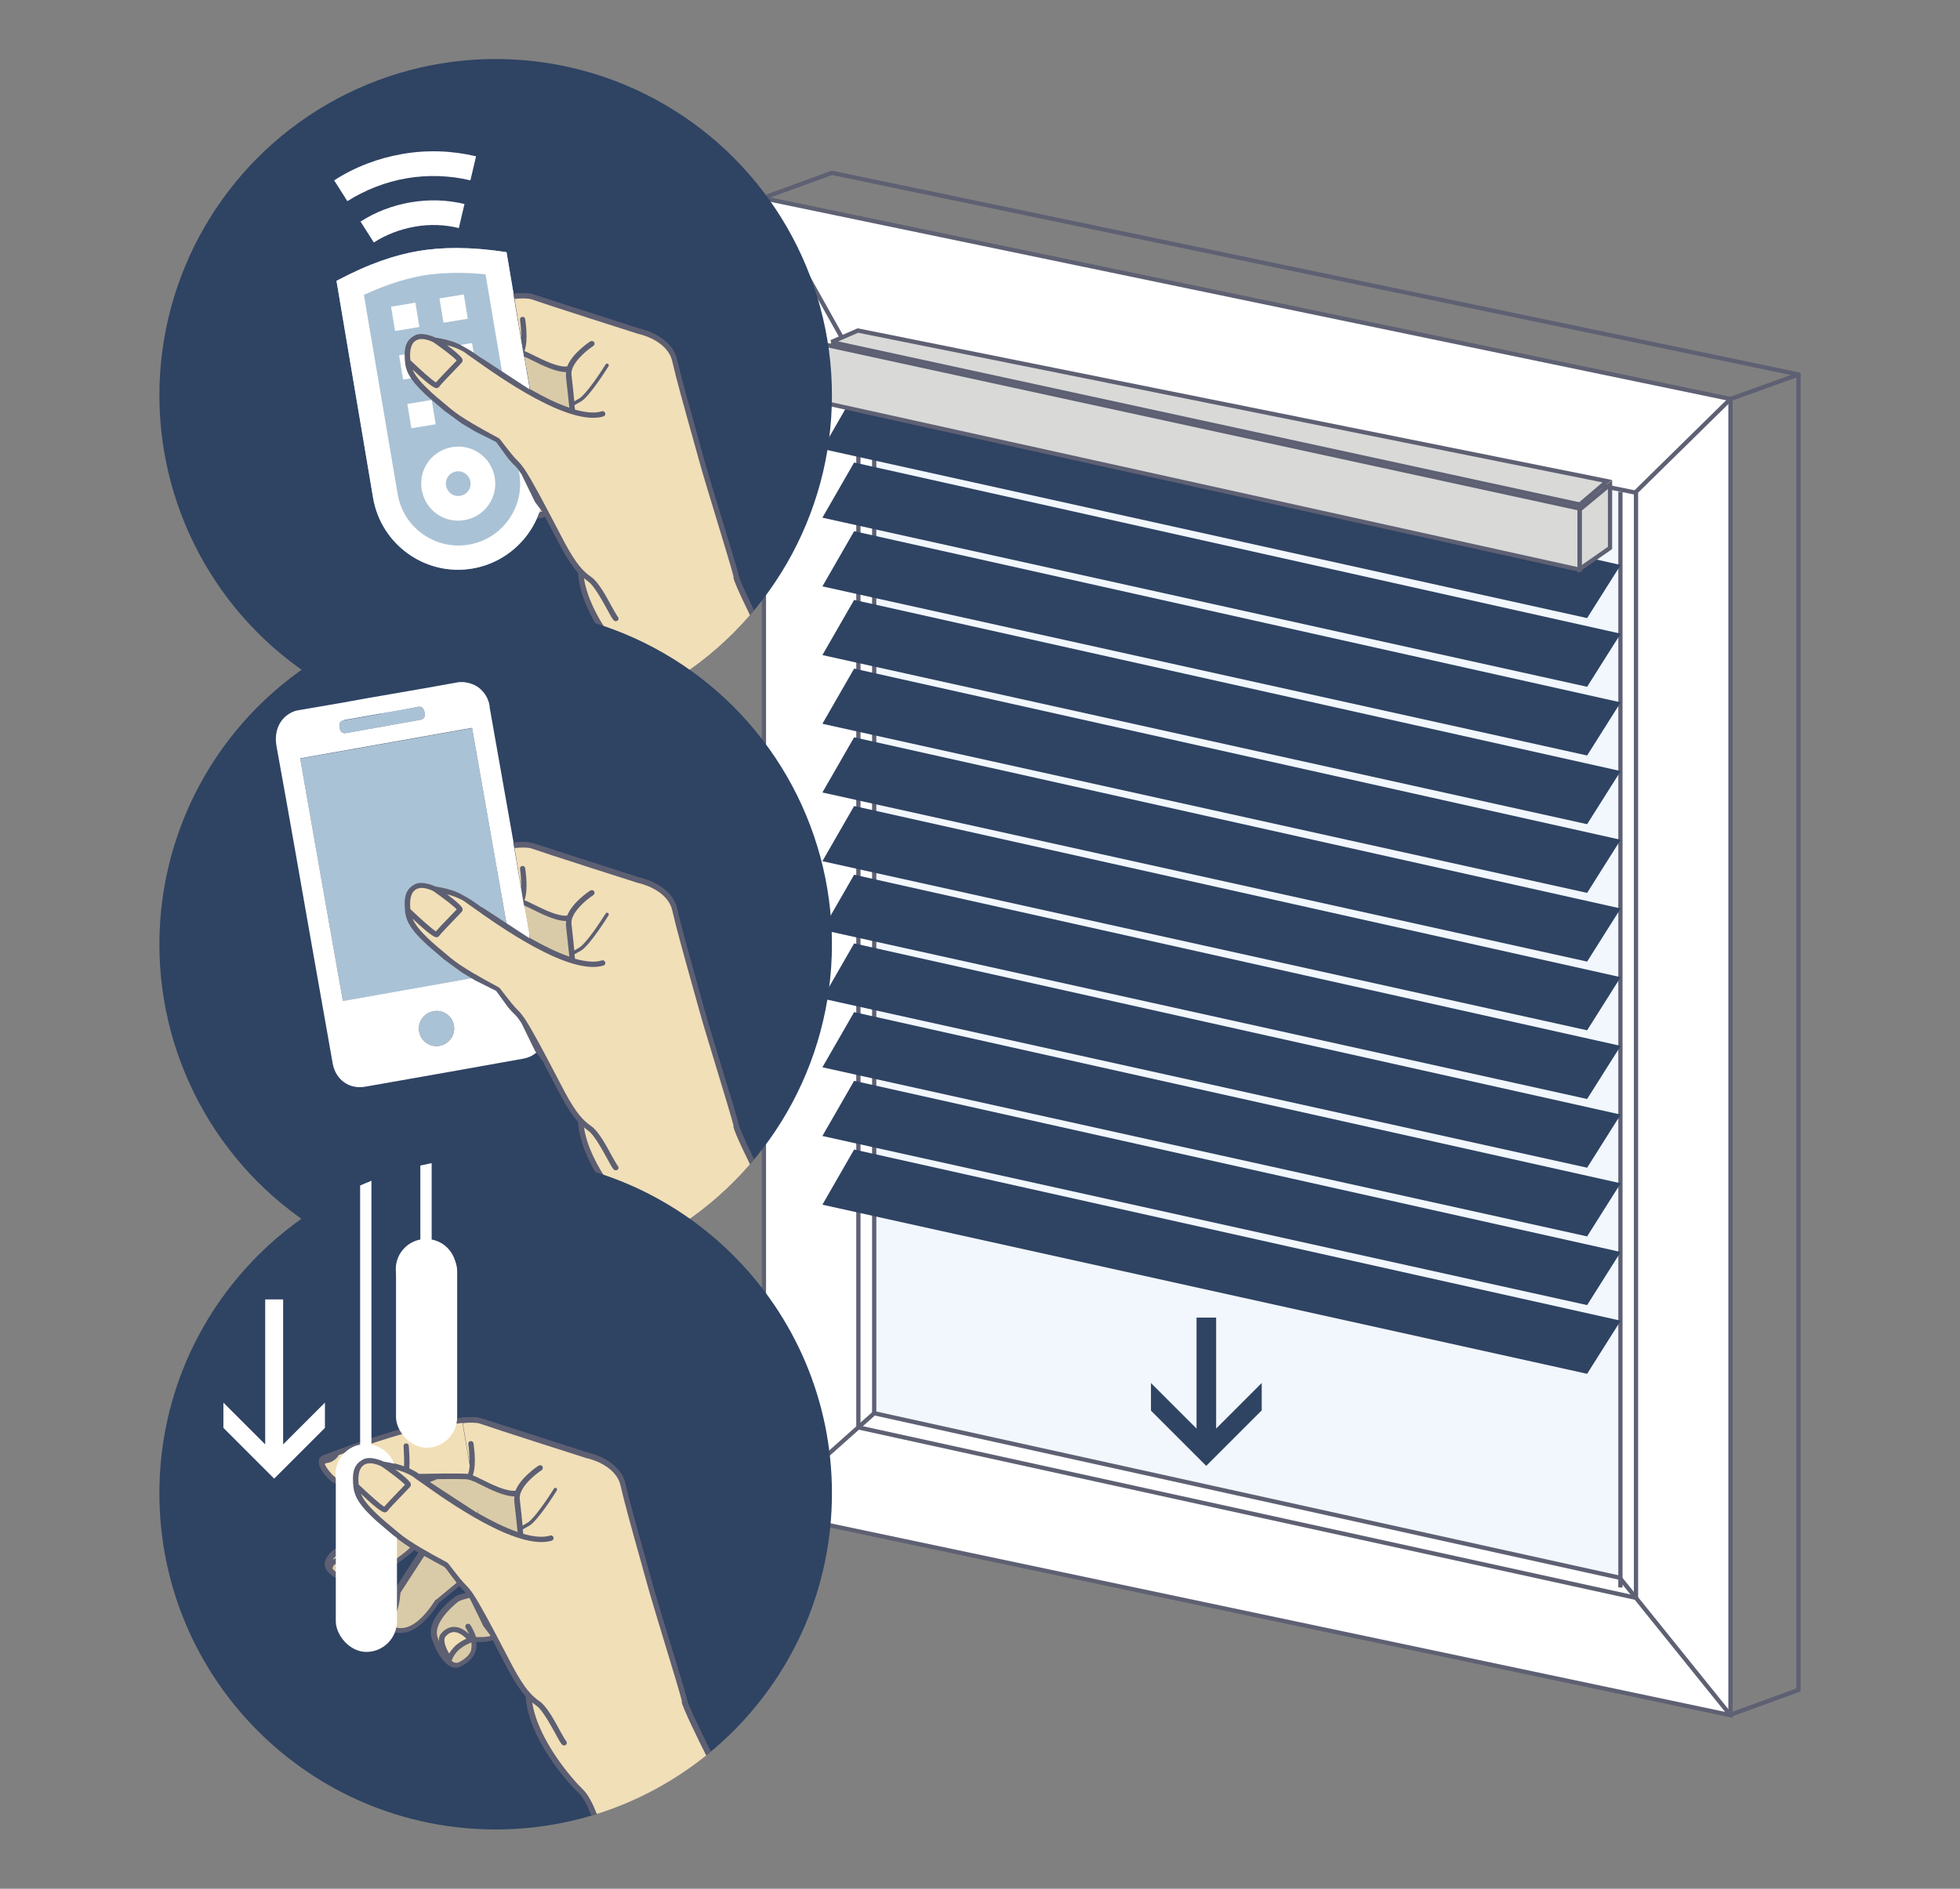
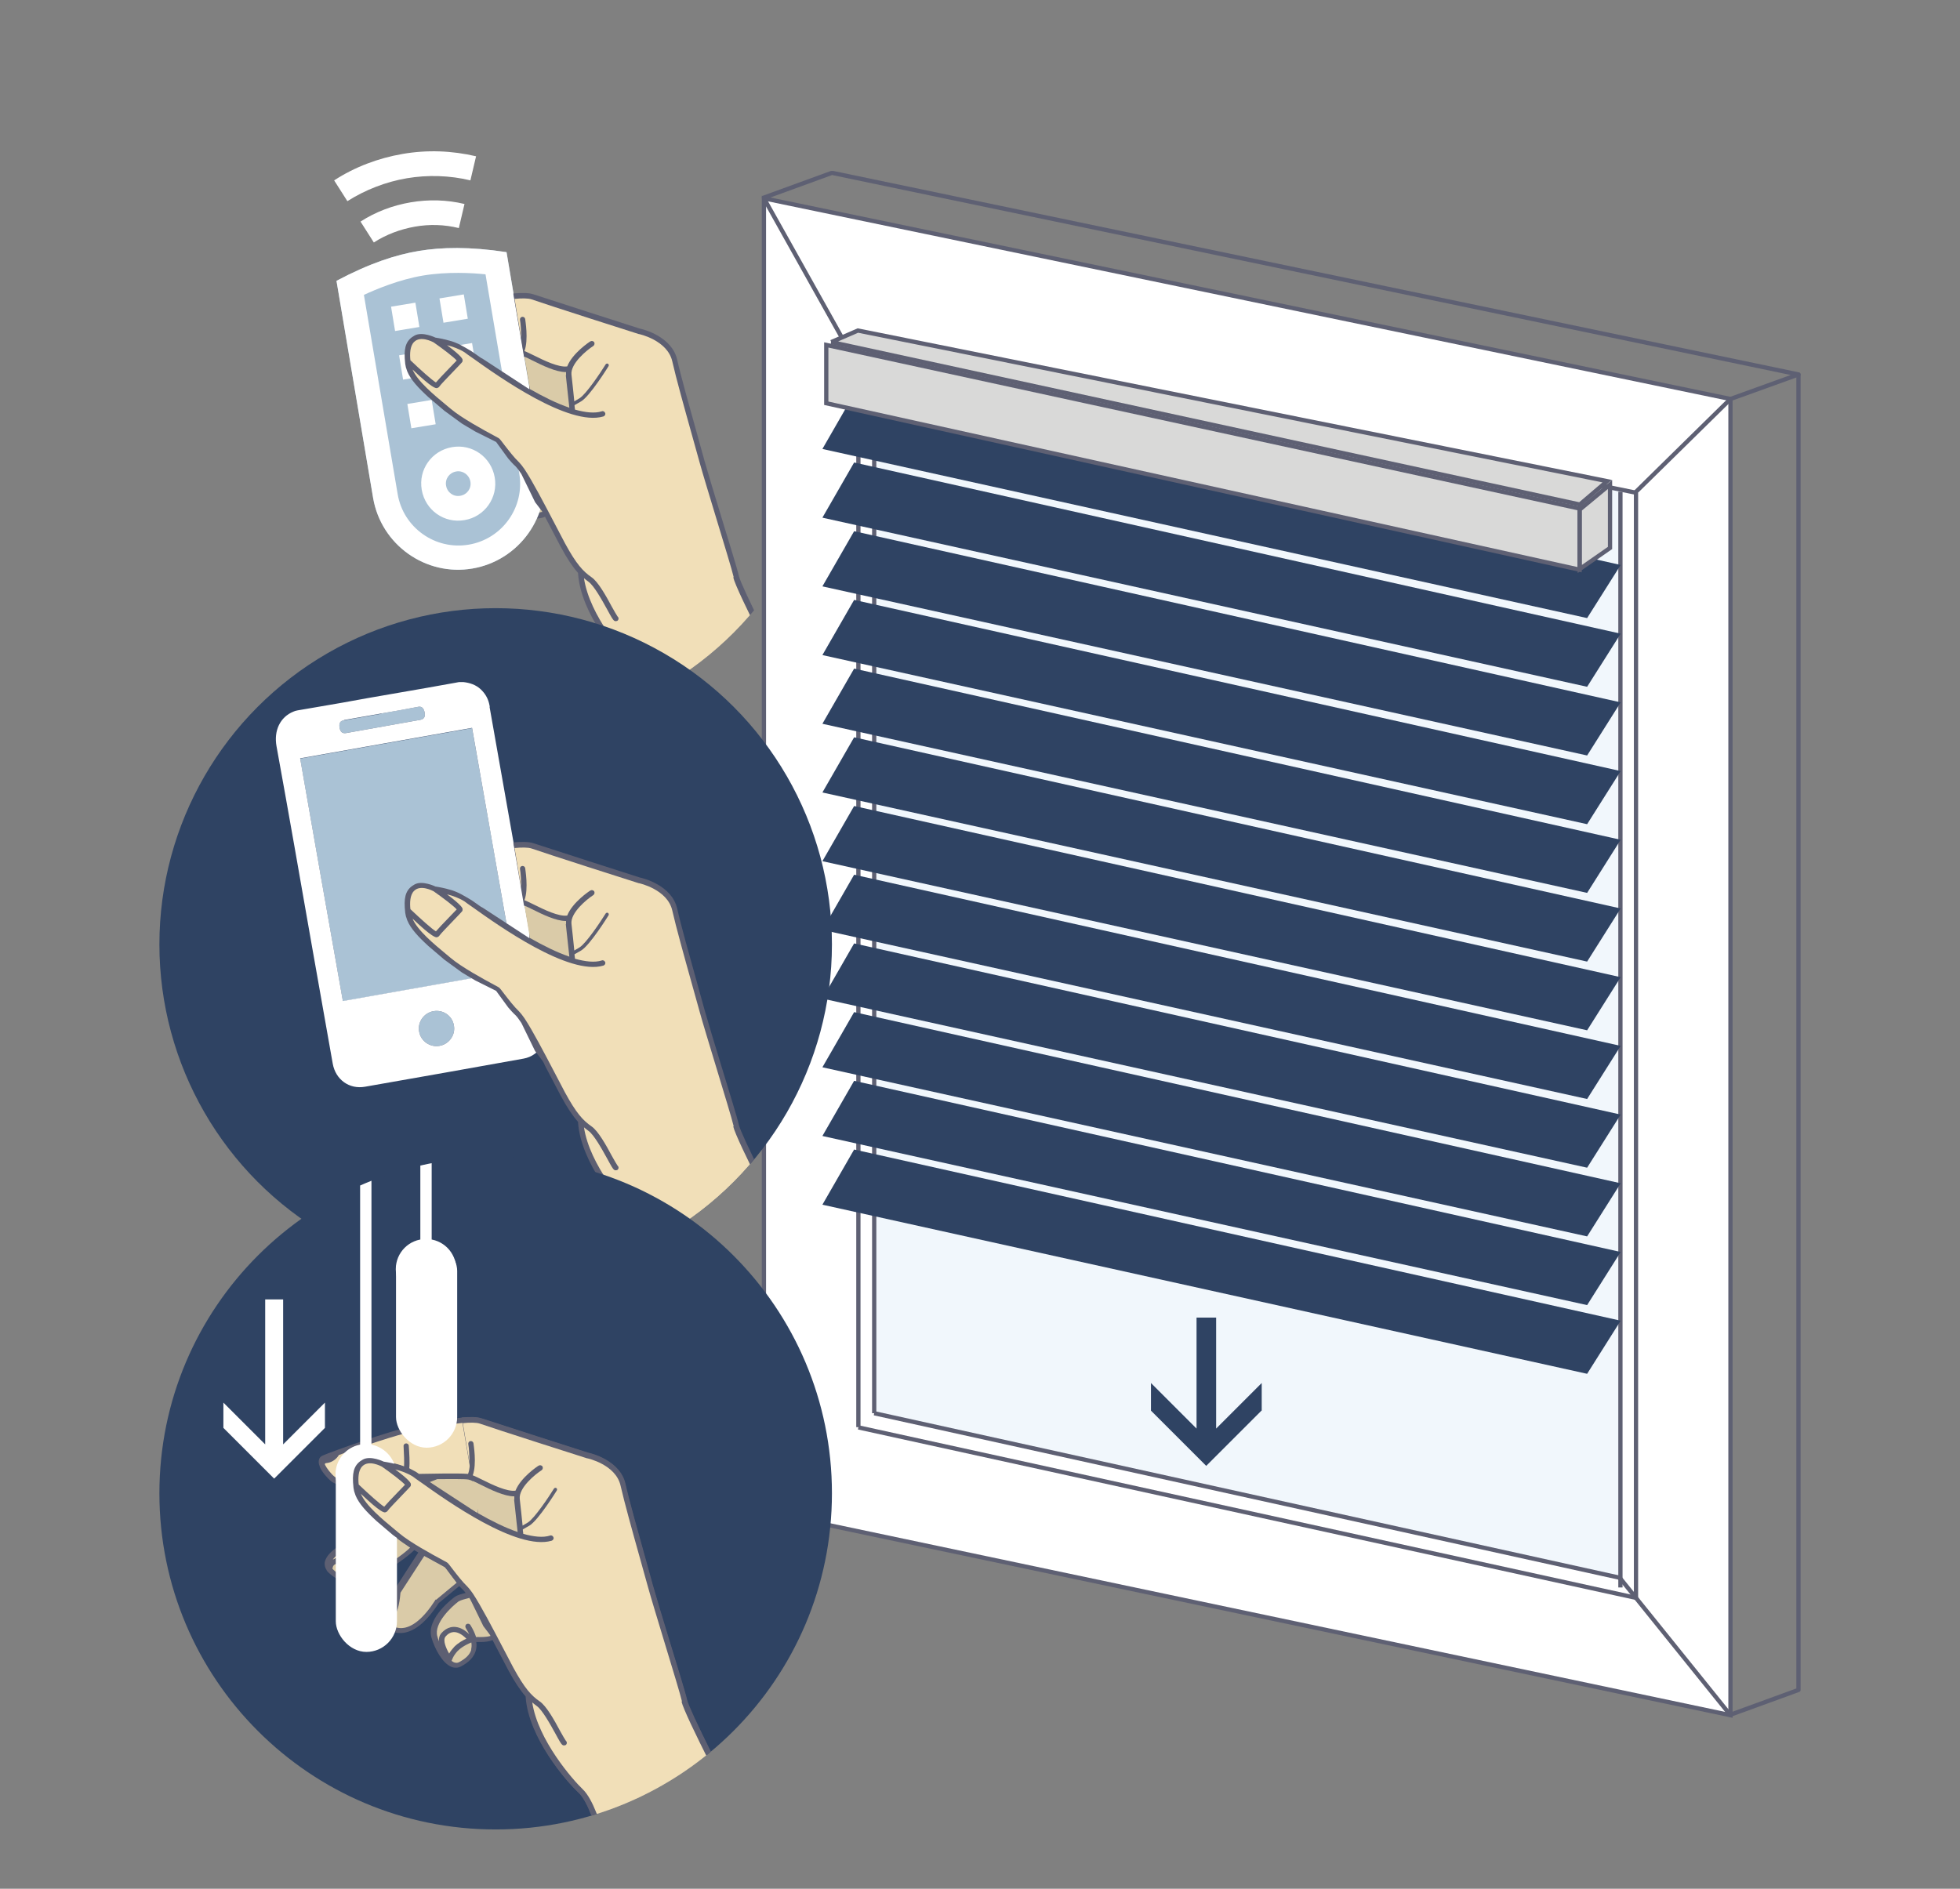
<svg xmlns="http://www.w3.org/2000/svg" id="Layer_1" viewBox="0 0 83 80">
  <rect x="0" y="0" width="83" height="80" fill="#808080" stroke="none" />
  <defs>
    <clipPath id="clippath">
      <rect x="30.62" y="7.24" width="45.63" height="65.52" style="fill:none;" />
    </clipPath>
    <clipPath id="clippath-1">
      <circle cx="20.99" cy="16.74" r="14.24" style="fill:#2f4363;" />
    </clipPath>
    <clipPath id="clippath-2">
      <circle cx="20.99" cy="40" r="14.24" style="fill:#2f4363;" />
    </clipPath>
    <clipPath id="clippath-3">
      <path d="M20.99,49.01h0c7.87,0,14.24,6.38,14.24,14.24h0c0,7.87-6.38,14.24-14.24,14.24h0c-7.87,0-14.24-6.38-14.24-14.24h0c0-7.87,6.38-14.24,14.24-14.24Z" style="fill:#2f4363;" />
    </clipPath>
  </defs>
  <g style="clip-path:url(#clippath);">
    <path d="M73.28,16.9l-40.93-8.5v55.62l40.93,8.63V16.9Z" style="fill:#fff; stroke:#5e6073; stroke-miterlimit:10; stroke-width:.18px;" />
    <path d="M37.02,38.18v21.68l31.58,6.97V20.75l-31.58-6.28v23.71Z" style="fill:#f1f7fc;" />
    <path d="M36.35,60.46l32.93,7.22" style="fill:none; stroke:#5e6073; stroke-miterlimit:10; stroke-width:.18px;" />
    <path d="M37.02,59.86l31.58,6.97" style="fill:none; stroke:#5e6073; stroke-miterlimit:10; stroke-width:.18px;" />
    <path d="M36.35,14.19v46.26" style="fill:none; stroke:#5e6073; stroke-miterlimit:10; stroke-width:.18px;" />
    <path d="M37.02,14.38v45.48" style="fill:none; stroke:#5e6073; stroke-miterlimit:10; stroke-width:.18px;" />
    <path d="M69.28,20.88v46.8" style="fill:none; stroke:#5e6073; stroke-miterlimit:10; stroke-width:.18px;" />
    <path d="M68.62,20.83v46.41" style="fill:none; stroke:#5e6073; stroke-miterlimit:10; stroke-width:.18px;" />
    <path d="M68.6,66.84l4.68,5.81" style="fill:none; stroke:#5e6073; stroke-linecap:round; stroke-linejoin:round; stroke-width:.18px;" />
-     <path d="M37.02,59.86l-4.67,4.16" style="fill:none; stroke:#5e6073; stroke-miterlimit:10; stroke-width:.18px;" />
    <path d="M69.28,20.83l4-3.93" style="fill:none; stroke:#5e6073; stroke-linecap:round; stroke-linejoin:round; stroke-width:.18px;" />
    <path d="M32.35,8.4l3.3,5.9" style="fill:none; stroke:#5e6073; stroke-miterlimit:10; stroke-width:.18px;" />
    <path d="M32.35,8.37l2.88-1.05,40.93,8.54-2.88,1.04" style="fill:none; stroke:#5e6073; stroke-linecap:round; stroke-linejoin:round; stroke-width:.18px;" />
    <path d="M73.28,72.63l2.88-1.05V15.87" style="fill:none; stroke:#5e6073; stroke-linecap:round; stroke-linejoin:round; stroke-width:.18px;" />
    <path d="M36.35,14.19l32.93,6.68" style="fill:none; stroke:#5e6073; stroke-miterlimit:10; stroke-width:.18px;" />
    <path d="M53.43,59.75v-1.17l-1.93,1.93v-4.7h-.83v4.7l-1.93-1.93v1.17l2.34,2.34,2.34-2.34Z" style="fill:#2f4363;" />
    <path d="M34.84,51.03l32.37,7.16,1.42-2.25-32.46-7.25-1.34,2.33Z" style="fill:#2f4363;" />
    <path d="M34.84,48.12l32.37,7.16,1.42-2.25-32.46-7.25-1.34,2.33Z" style="fill:#2f4363;" />
    <path d="M34.84,45.21l32.37,7.16,1.42-2.25-32.46-7.25-1.34,2.33Z" style="fill:#2f4363;" />
    <path d="M34.84,42.3l32.37,7.16,1.42-2.25-32.46-7.25-1.34,2.33Z" style="fill:#2f4363;" />
    <path d="M34.84,39.39l32.37,7.16,1.42-2.25-32.46-7.25-1.34,2.33Z" style="fill:#2f4363;" />
    <path d="M34.84,36.48l32.37,7.16,1.42-2.25-32.46-7.25-1.34,2.33Z" style="fill:#2f4363;" />
    <path d="M34.84,33.57l32.37,7.16,1.42-2.25-32.46-7.25-1.34,2.33Z" style="fill:#2f4363;" />
    <path d="M34.84,30.66l32.37,7.16,1.42-2.25-32.46-7.25-1.34,2.33Z" style="fill:#2f4363;" />
    <path d="M34.84,27.75l32.37,7.16,1.42-2.25-32.46-7.25-1.34,2.33Z" style="fill:#2f4363;" />
    <path d="M34.84,24.84l32.37,7.16,1.42-2.25-32.46-7.25-1.34,2.33Z" style="fill:#2f4363;" />
    <path d="M34.84,21.93l32.37,7.16,1.42-2.25-32.46-7.25-1.34,2.33Z" style="fill:#2f4363;" />
    <path d="M34.84,19.02l32.37,7.16,1.42-2.25-32.46-7.25-1.34,2.33Z" style="fill:#2f4363;" />
    <path d="M34.99,17.08v-2.47l31.9,6.93v2.59l-31.9-7.05Z" style="fill:#d9d9d8; stroke:#5e6073; stroke-width:.18px;" />
    <path d="M35.2,14.49l1.13-.49,31.73,6.38-1.16.99-31.7-6.88Z" style="fill:#d9d9d8; stroke:#5e6073; stroke-width:.18px;" />
    <path d="M66.9,24.09v-2.51l1.28-1.06v2.69l-1.28.89Z" style="fill:#d9d9d8; stroke:#5e6073; stroke-width:.18px;" />
  </g>
-   <circle cx="20.99" cy="16.74" r="14.24" style="fill:#2f4363;" />
  <g style="clip-path:url(#clippath-1);">
    <path d="M16.7,18.07c-.15.18-.3.32-.37.35-.02,0-.03.01-.05.02.1-.13.26-.26.43-.37Z" style="fill:#f1dfb8;" />
    <path d="M18.1,18.96c-1.07.63-1.71,0-1.83-.13,0-.05.02-.16.13-.2.26-.08.76-.76.87-.91l.89-.9c.2.18.41.36.6.52.06.05.13.1.18.15.17.14.39.29.62.44-.16.16-.58.51-1.47,1.03Z" style="fill:#dacba8;" />
    <path d="M18.83,20.3c-.04.17-.08.31-.13.34-.02.02-.04.03-.06.05.04-.1.1-.23.19-.39Z" style="fill:#f1dfb8;" />
    <path d="M20.64,20.13s-.02.02-.02.03c-.48.75-.97,1.16-1.41,1.18-.37.02-.59-.24-.59-.25,0,0,0,0,0,0,0,0,0,0,0,0,.04-.06.13-.17.24-.25.2-.15.27-.77.29-1,.26-.4.82-1.27,1.01-1.56.27.16.52.29.68.38.09.05.17.09.18.1.03.02.12.14.2.25.09.12.2.26.32.4l-.88.73Z" style="fill:#dacba8;" />
    <path d="M21.05,21.71s.13-.19.35-.2c0,0,.01,0,.02,0,.16,0,.34.1.52.28-.14.06-.35.18-.51.34-.1.11-.17.2-.22.29-.14-.24-.27-.56-.16-.71Z" style="fill:#f1dfb8;" />
    <path d="M22.16,22.25c-.06.21-.23.38-.53.54-.06.03-.13.03-.21,0-.03-.02-.07-.04-.1-.06,0-.01.02-.02.02-.04,0,0,.05-.18.25-.39.22-.22.57-.35.57-.35,0,0,0,0,0,0,.02.11.01.21-.01.3Z" style="fill:#dacba8;" />
    <path d="M22.41,21.72s-.04,0-.06,0c-.05-.16-.13-.33-.24-.51-.03-.05-.1-.07-.16-.04-.05.03-.07.1-.04.16.06.1.11.19.15.27-.23-.22-.45-.32-.68-.31-.33.02-.51.29-.52.29-.07.09-.09.2-.08.32-.03-.07-.05-.14-.07-.21-.16-.56.62-1.27.9-1.48.08-.05.3-.11.46-.15.25.38.59,1.02.9,1.61-.17.06-.45.05-.58.05Z" style="fill:#dacba8;" />
    <path d="M14.25,11.9l1.55,9.19c.34,1.99,2.23,3.33,4.21,2.99s3.33-2.23,2.99-4.21l-1.55-9.19c-1.57-.24-2.76-.21-3.72-.05s-2.08.52-3.49,1.27Z" style="fill:#aac2d5;" />
    <path d="M14.25,11.9l1.55,9.19c.34,1.99,2.23,3.33,4.21,2.99s3.33-2.23,2.99-4.21l-1.55-9.19c-1.57-.24-2.76-.21-3.72-.05s-2.08.52-3.49,1.27ZM15.41,12.49c.5-.23,1.49-.65,2.51-.82s2.09-.11,2.64-.05l1.43,8.44c.24,1.42-.72,2.77-2.14,3.01s-2.77-.72-3.01-2.14l-1.43-8.44Z" style="fill:#fff;" />
    <path d="M20.16,6.62c-1.02-.24-2.07-.28-3.11-.1s-2.02.55-2.9,1.12l.56.88c.76-.48,1.63-.82,2.52-.97s1.82-.12,2.69.09l.24-1.02Z" style="fill:#fff;" />
    <path d="M15.27,9.39l.56.88c.53-.34,1.12-.56,1.74-.67s1.25-.09,1.86.06l.24-1.02c-.75-.18-1.52-.2-2.28-.07s-1.48.4-2.13.82Z" style="fill:#fff;" />
    <path d="M19.67,22.03c.85-.14,1.43-.95,1.28-1.81s-.95-1.43-1.81-1.28-1.43.95-1.28,1.81.95,1.43,1.81,1.28ZM19.32,19.97c.28-.05.55.14.6.43s-.14.55-.43.6-.55-.14-.6-.43.14-.55.43-.6Z" style="fill:#fff;" />
    <path d="M16.56,12.99l1.03-.17.17,1.03-1.03.17-.17-1.03Z" style="fill:#fff;" />
    <path d="M18.61,12.64l1.03-.17.17,1.03-1.03.17-.17-1.03Z" style="fill:#fff;" />
    <path d="M16.9,15.05l1.03-.17.17,1.03-1.03.17-.17-1.03Z" style="fill:#fff;" />
    <path d="M18.96,14.7l1.03-.17.17,1.03-1.03.17-.17-1.03Z" style="fill:#fff;" />
    <path d="M17.25,17.11l1.03-.17.17,1.03-1.03.17-.17-1.03Z" style="fill:#fff;" />
    <path d="M19.31,16.76l1.03-.17.17,1.03-1.03.17-.17-1.03Z" style="fill:#fff;" />
    <path d="M33.73,29.39c-.8-1.52-2.33-4.53-2.44-4.99-.07-.32-.4-1.37-.74-2.49-.29-.95-.59-1.94-.71-2.37-.08-.29-.2-.72-.34-1.23-.3-1.07-.67-2.39-.82-3.06-.22-1.01-1.47-1.31-1.58-1.33-.17-.05-4.01-1.29-4.53-1.46-.19-.06-.49-.06-.83-.03v.03s.45,2.65.45,2.65l.23.11v1.27l-1.99-1.3-.06-.03-.4-.28s-.46-.28-.62-.34c-.16-.07-.26-.1-.46-.15-.19-.05-.45-.09-.45-.09,0,0-.55-.27-.88-.09-.33.18-.45.45-.42.97l.02.23c.02.1.03.17.04.18.09.36.41.73.78,1.08l.16.15.68.58.74.54.2.12.37.22.88.44.51.7.15.17c.06.06.11.12.17.17.03.03.06.07.1.12l.14.2.58,1.19.32.42-.13.03-.1.24c.11,0,.23-.03.33-.07.08.15.15.29.22.42.18.34.33.63.44.84.28.52.51.86.74,1.12,0,0,0,.02,0,.03.12,1.71,1.69,3.54,2.23,4.04.43.4.76,1.61.76,1.63.01.05.06.08.11.08,0,0,.02,0,.03,0,.05-.01.08-.06.08-.1l5.83-.42s.05.05.09.05c.02,0,.04,0,.05-.01.06-.03.08-.1.05-.15Z" style="fill:#5d5f72;" />
    <path d="M17.54,14.48c.27-.27.78,0,.82.02.4.28.86.63.98.77-.06.06-.17.18-.28.29-.28.29-.5.52-.6.64-.17-.1-.66-.54-1.08-.94-.03-.26-.02-.6.15-.77Z" style="fill:#f1dfb8;" />
    <path d="M23.97,15.9s0-.09,0-.14c0,0,0,0-.01,0-.42,0-.99-.28-1.43-.5-.03-.02-.29-.14-.32-.15l.23,1.37c.56.32,1.14.61,1.67.79-.03-.3-.1-.91-.15-1.38Z" style="fill:#dacba8;" />
    <path d="M31.07,24.45c-.07-.31-.41-1.41-.73-2.47-.29-.96-.59-1.94-.71-2.38-.08-.29-.2-.72-.34-1.22-.3-1.07-.67-2.4-.82-3.07-.2-.9-1.4-1.16-1.41-1.16,0,0,0,0-.01,0-.04-.01-4.01-1.28-4.54-1.47-.15-.05-.42-.05-.72-.02l.28,1.67c0-.3-.02-.63-.05-.78-.01-.06.03-.12.09-.13.06-.01.12.03.13.09,0,.04.15.87-.03,1.36.11.04.24.11.41.19.42.21,1.04.51,1.4.46.22-.56.94-1.04.98-1.06.05-.03.12-.02.16.03.03.05.02.12-.03.16-.28.18-.98.75-.93,1.22.04.36.09.81.12,1.13l.22-.13c.28-.17.9-1.1,1.11-1.44.02-.03.07-.04.1-.02.03.02.04.07.02.1-.03.05-.79,1.27-1.16,1.49l-.28.16c0,.08.02.14.02.19.44.12.83.17,1.14.07.06-.02.12.02.14.08.02.06-.02.12-.08.14-1.46.43-4.42-1.68-5.53-2.47-.17-.12-.29-.2-.35-.25-.22-.14-.5-.24-.74-.3.64.48.66.59.66.63,0,.04,0,.07-.03.1-.03.04-.14.15-.34.36-.22.23-.58.6-.62.67-.02.03-.06.05-.1.06-.05,0-.18.02-1.03-.79.21.5.91,1.08,1.43,1.51.06.05.13.11.18.15.47.4,1.43.92,1.84,1.14.13.07.18.1.2.11.05.03.11.12.25.3.17.22.4.52.61.72.06.06.14.16.23.29,0,0,0,0,0,0,.34.51.85,1.49,1.28,2.31.18.34.33.63.44.84.48.88.76,1.18,1.12,1.43.28.19.62.8.86,1.25.1.18.21.37.24.41.05.04.06.11.02.16-.02.03-.06.04-.09.04-.02,0-.05,0-.07-.02-.06-.04-.12-.15-.3-.48-.22-.4-.56-1.01-.79-1.17-.07-.05-.13-.1-.19-.15.24,1.6,1.73,3.29,2.13,3.67.46.43.79,1.59.82,1.72l5.81-.42c-.23-.44-2.31-4.42-2.44-5.01Z" style="fill:#f1dfb8;" />
  </g>
  <circle cx="20.99" cy="40" r="14.24" style="fill:#2f4363;" />
  <g style="clip-path:url(#clippath-2);">
    <path d="M19.99,30.84c.61,3.43,1.21,6.85,1.81,10.28l-7.28,1.29c-.61-3.43-1.21-6.85-1.81-10.28,2.42-.43,4.84-.86,7.28-1.29Z" style="fill:#aac2d5;" />
    <path d="M16.14,30.22c.52-.09,1.04-.18,1.56-.28.18-.04.25.09.28.23.04.18-.02.29-.18.32-1.05.19-2.09.37-3.14.56-.16.03-.25-.05-.28-.23-.03-.19.02-.29.19-.31.53-.09,1.06-.19,1.59-.28Z" style="fill:#aac2d5;" />
    <path d="M18.61,44.3c-.4.07-.79-.2-.86-.6-.08-.4.2-.8.61-.87.4-.07.79.19.86.6.08.4-.2.8-.61.87Z" style="fill:#aac2d5;" />
    <path d="M20.74,29.95c0-.05-.02-.1-.03-.16-.06-.24-.18-.43-.36-.6-.21-.19-.46-.27-.73-.3-.08,0-.12,0-.18,0l-.16.03-1.23.22-1.21.21-1.27.22-1.11.2-1.16.2-.7.12c-.07.01-.12.03-.17.05,0,0,0,0,0,0-.57.23-.84.81-.72,1.47.52,2.86,1.02,5.72,1.52,8.58.29,1.62.57,3.24.86,4.86.12.68.7,1.1,1.37.98,2.24-.39,4.48-.79,6.71-1.19.17-.03.34-.1.47-.2.42-.3.56-.73.47-1.24-.79-4.49-1.59-8.98-2.38-13.47ZM14.56,30.5c.53-.09,1.06-.19,1.59-.28s1.04-.18,1.55-.28c.18-.04.25.09.28.23.04.18-.02.29-.18.32-1.05.19-2.09.37-3.14.56-.16.03-.25-.05-.28-.23s.02-.29.19-.31ZM18.61,44.3c-.4.07-.79-.2-.86-.6-.08-.4.2-.8.61-.87.4-.07.79.19.86.6.08.4-.2.8-.61.87ZM21.8,41.11l-7.28,1.29c-.61-3.43-1.21-6.85-1.81-10.28l7.28-1.29,1.81,10.28Z" style="fill:#fff;" />
    <path d="M33.73,52.64c-.8-1.52-2.33-4.53-2.44-4.99-.07-.32-.4-1.37-.74-2.49-.29-.95-.59-1.94-.71-2.37-.08-.29-.2-.72-.34-1.23-.3-1.07-.67-2.39-.82-3.06-.22-1.01-1.47-1.31-1.58-1.33-.17-.05-4.01-1.29-4.53-1.46-.19-.06-.49-.06-.83-.03v.03s.45,2.65.45,2.65l.23.11v1.27l-1.99-1.3-.06-.03-.4-.28s-.46-.28-.62-.34c-.16-.07-.26-.1-.46-.15-.19-.05-.45-.09-.45-.09,0,0-.55-.27-.88-.09-.33.18-.45.45-.42.97l.02.23c.02.1.03.17.04.18.09.36.41.73.78,1.08l.16.15.68.58.74.54.2.12.37.22.88.44.51.7.15.17c.06.06.11.12.17.17.03.03.06.07.1.12l.14.2.58,1.19.32.42s.05.07.1.2c.08.15.15.29.22.42.18.34.33.63.44.84.28.52.51.86.74,1.12,0,0,0,.02,0,.03.12,1.71,1.69,3.54,2.23,4.04.43.4.76,1.61.76,1.63.01.05.06.08.11.08,0,0,.02,0,.03,0,.05-.01.08-.06.08-.1l5.83-.42s.05.05.09.05c.02,0,.04,0,.05-.01.06-.03.08-.1.05-.15Z" style="fill:#5d5f72;" />
    <path d="M17.54,37.73c.27-.27.78,0,.82.02.4.28.86.63.98.77-.06.06-.17.18-.28.29-.28.29-.5.52-.6.64-.17-.1-.66-.54-1.08-.94-.03-.26-.02-.6.15-.77Z" style="fill:#f1dfb8;" />
    <path d="M23.97,39.15s0-.09,0-.14c0,0,0,0-.01,0-.42,0-.99-.28-1.43-.5-.03-.02-.29-.14-.32-.15l.23,1.37c.56.32,1.14.61,1.67.79-.03-.3-.1-.91-.15-1.38Z" style="fill:#dacba8;" />
    <path d="M31.07,47.71c-.07-.31-.41-1.41-.73-2.47-.29-.96-.59-1.94-.71-2.38-.08-.29-.2-.72-.34-1.22-.3-1.07-.67-2.4-.82-3.07-.2-.9-1.4-1.16-1.41-1.16,0,0,0,0-.01,0-.04-.01-4.01-1.28-4.54-1.47-.15-.05-.42-.05-.72-.02l.28,1.67c0-.3-.02-.63-.05-.78-.01-.06.03-.12.09-.13.06-.01.12.03.13.09,0,.04.15.87-.03,1.36.11.04.24.11.41.19.42.21,1.04.51,1.4.46.22-.56.94-1.04.98-1.06.05-.03.12-.02.16.03.03.05.02.12-.03.16-.28.18-.98.75-.93,1.22.04.36.09.81.12,1.13l.22-.13c.28-.17.9-1.1,1.11-1.44.02-.03.07-.04.1-.02.03.02.04.07.02.1-.03.05-.79,1.27-1.16,1.49l-.28.16c0,.08.02.14.02.19.44.12.83.17,1.14.07.06-.02.12.02.14.08.02.06-.02.12-.08.14-1.46.43-4.42-1.68-5.53-2.47-.17-.12-.29-.2-.35-.25-.22-.14-.5-.24-.74-.3.64.48.66.59.66.63,0,.04,0,.07-.03.1-.03.04-.14.15-.34.36-.22.23-.58.6-.62.67-.02.03-.06.05-.1.06-.05,0-.18.02-1.03-.79.21.5.91,1.08,1.43,1.51.06.05.13.11.18.15.47.4,1.43.92,1.84,1.14.13.07.18.1.2.11.05.03.11.12.25.3.17.22.4.52.61.72.06.06.14.16.23.29,0,0,0,0,0,0,.34.51.85,1.49,1.28,2.31.18.34.33.63.44.84.48.88.76,1.18,1.12,1.43.28.19.62.8.86,1.25.1.18.21.37.24.41.05.04.06.11.02.16-.02.03-.06.04-.09.04-.02,0-.05,0-.07-.02-.06-.04-.12-.15-.3-.48-.22-.4-.56-1.01-.79-1.17-.07-.05-.13-.1-.19-.15.24,1.6,1.73,3.29,2.13,3.67.46.43.79,1.59.82,1.72l5.81-.42c-.23-.44-2.31-4.42-2.44-5.01Z" style="fill:#f1dfb8;" />
  </g>
  <path d="M20.99,49.01h0c7.87,0,14.24,6.38,14.24,14.24h0c0,7.87-6.38,14.24-14.24,14.24h0c-7.87,0-14.24-6.38-14.24-14.24h0c0-7.87,6.38-14.24,14.24-14.24Z" style="fill:#2f4363;" />
  <g style="clip-path:url(#clippath-3);">
    <path d="M13.76,60.48v-1.07l-1.77,1.77v-6.14h-.76v6.14l-1.77-1.77v1.07l2.15,2.15,2.15-2.15Z" style="fill:#fff;" />
    <path d="M31.53,77.01c-.8-1.52-2.33-4.53-2.44-4.99-.07-.32-.4-1.37-.74-2.49-.29-.95-.59-1.94-.71-2.37-.08-.29-.2-.72-.34-1.23-.3-1.07-.67-2.39-.82-3.06-.22-1.01-1.47-1.31-1.58-1.33-.17-.05-4.01-1.29-4.53-1.46-.46-.16-1.56.06-2.43.24-.19.04-.37.08-.52.1-.82.15-3.42,1.08-3.75,1.23-.1.04-.16.12-.17.22-.01.07,0,.16.04.24,0,0,0,0,0,0,0,0,0,.01,0,.02.1.23.32.47.47.6.25.21.75.25.95.26.02.1.03.17.04.18.09.36.41.73.78,1.08l-.95.96c-.16.08-.96.47-1.07.93-.03.13,0,.26.08.38,0,0,0,0,0,0,0,0,0,0,0,.01,0,0,.41.52,1.14.52.29,0,.63-.08,1.01-.3.99-.58,1.41-.95,1.56-1.1.06.04.12.07.17.1-.23.36-1.03,1.6-1.12,1.74v.02c-.36.55-.51.93-.45,1.17,0,0,0,.02,0,.03.02.05.04.09.07.13.04.05.3.33.73.33.02,0,.03,0,.05,0,.52-.03,1.05-.45,1.58-1.27l.87-.72c.06.06.11.12.17.17.03.03.06.07.1.12-.15.04-.36.09-.46.17-.01,0-1.23.89-.99,1.72.14.48.46,1.08.84,1.24.07.03.13.04.2.04.07,0,.14-.02.2-.05.35-.18.56-.4.64-.68.03-.11.04-.23.02-.36.06,0,.13,0,.2,0,.16,0,.34-.02.49-.08.08.15.15.29.22.42.18.34.33.63.44.84.28.52.51.86.74,1.12,0,0,0,.02,0,.03.12,1.71,1.69,3.54,2.23,4.04.43.4.76,1.61.76,1.63.01.05.06.08.11.08,0,0,.02,0,.03,0,.05-.01.08-.06.08-.1l5.83-.42s.05.05.09.05c.02,0,.04,0,.05-.01.06-.03.08-.1.05-.15Z" style="fill:#5d5f72;" />
    <path d="M15.35,62.1c.27-.27.78,0,.82.02.4.28.86.63.98.77-.06.06-.17.18-.28.29-.28.29-.5.52-.6.64-.17-.1-.66-.54-1.08-.94-.03-.26-.02-.6.15-.77Z" style="fill:#f1dfb8;" />
    <path d="M14.51,65.69c-.15.18-.3.32-.37.35-.02,0-.03.01-.05.02.1-.13.26-.26.43-.37Z" style="fill:#f1dfb8;" />
    <path d="M15.91,66.58c-1.07.63-1.71,0-1.83-.13,0-.05.02-.16.13-.2.26-.08.76-.76.87-.91l.89-.9c.2.18.41.36.6.52.06.05.13.1.18.15.17.14.39.29.62.44-.16.16-.58.51-1.47,1.03Z" style="fill:#dacba8;" />
    <path d="M16.64,67.92c-.04.17-.08.31-.13.34-.02.02-.04.03-.06.05.04-.1.1-.23.19-.39Z" style="fill:#f1dfb8;" />
    <path d="M18.45,67.75s-.02.02-.02.03c-.48.75-.97,1.16-1.41,1.18-.37.02-.59-.24-.59-.25,0,0,0,0,0,0,0,0,0,0,0,0,.04-.06.13-.17.24-.25.2-.15.27-.77.29-1,.26-.4.82-1.27,1.01-1.56.27.16.52.29.68.38.09.05.17.09.18.1.03.02.12.14.2.25.09.12.2.26.32.4l-.88.73Z" style="fill:#dacba8;" />
    <path d="M18.86,69.33s.13-.19.35-.2c0,0,.01,0,.02,0,.16,0,.34.1.52.28-.14.06-.35.18-.51.34-.1.11-.17.2-.22.29-.14-.24-.27-.56-.16-.71Z" style="fill:#f1dfb8;" />
    <path d="M19.96,69.87c-.06.21-.23.38-.53.54-.06.03-.13.03-.21,0-.03-.02-.07-.04-.1-.06,0-.01.02-.02.02-.04,0,0,.05-.18.25-.39.22-.22.57-.35.57-.35,0,0,0,0,0,0,.02.11.01.21-.01.3Z" style="fill:#dacba8;" />
    <path d="M20.22,69.34s-.04,0-.06,0c-.05-.16-.13-.33-.24-.51-.03-.05-.1-.07-.16-.04-.05.03-.07.1-.04.16.06.1.11.19.15.27-.23-.22-.45-.32-.68-.31-.33.02-.51.29-.52.29-.07.09-.09.2-.08.32-.03-.07-.05-.14-.07-.21-.16-.56.62-1.27.9-1.48.08-.05.3-.11.46-.15.25.38.59,1.02.9,1.61-.17.06-.45.05-.58.05Z" style="fill:#dacba8;" />
    <path d="M24.69,75.78c-.41-.38-1.9-2.06-2.13-3.67.06.05.12.1.19.15.24.16.57.77.79,1.17.18.32.24.43.3.48.02.02.05.02.07.02.03,0,.07-.01.09-.04.04-.05.03-.12-.02-.16-.03-.03-.15-.23-.24-.41-.25-.44-.58-1.05-.86-1.25-.35-.24-.63-.54-1.12-1.43-.12-.21-.27-.5-.44-.84-.43-.82-.94-1.8-1.28-2.31,0,0,0,0,0,0-.09-.13-.17-.24-.23-.29-.22-.2-.45-.5-.61-.72-.14-.18-.2-.27-.25-.3-.02-.01-.07-.04-.2-.11-.41-.22-1.37-.74-1.84-1.14-.06-.05-.12-.1-.18-.15-.52-.43-1.21-1.01-1.43-1.51.85.8.99.79,1.03.79.04,0,.07-.03.1-.06.04-.06.4-.44.62-.67.19-.2.31-.32.34-.36.02-.03.03-.06.03-.1,0-.04-.02-.15-.66-.63.24.07.52.17.74.3.06.04.18.13.35.25,1.11.79,4.07,2.9,5.53,2.47.06-.02.09-.08.08-.14-.02-.06-.08-.09-.14-.08-.31.09-.7.05-1.14-.07,0-.05-.01-.11-.02-.19l.28-.16c.37-.22,1.13-1.44,1.16-1.49.02-.03.01-.08-.02-.1-.03-.02-.08-.01-.1.02-.21.34-.83,1.28-1.11,1.44l-.22.13c-.03-.32-.08-.77-.12-1.13-.05-.47.66-1.04.93-1.22.05-.03.07-.1.03-.16-.03-.05-.1-.07-.16-.03-.04.02-.76.5-.98,1.06-.35.05-.98-.26-1.4-.47-.17-.08-.3-.15-.41-.19.17-.49.03-1.32.03-1.36-.01-.06-.07-.1-.13-.09-.06.01-.1.07-.09.13.04.24.11.92-.03,1.27-.43-.04-1.83,0-2.08,0-.05-.04-.1-.07-.13-.09-.09-.05-.18-.1-.28-.15.03-.23,0-.67-.02-.95,0-.06-.06-.11-.12-.1-.06,0-.11.06-.1.12.02.31.03.67.02.85-.38-.14-.75-.2-.84-.21-.12-.06-.71-.34-1.08.03-.21.21-.24.57-.23.84-.23-.02-.61-.07-.78-.21-.17-.14-.34-.36-.42-.52,0,0,0,0,0,0,0,0,0-.03,0-.04,0-.01.03-.03.08-.03.25-.03.43-.2.51-.34.89-.33,2.51-.88,3.12-.99.15-.03.34-.07.53-.1.81-.16,1.91-.39,2.32-.25.53.18,4.5,1.45,4.54,1.47,0,0,0,0,.01,0,.01,0,1.21.27,1.41,1.16.15.67.52,2,.82,3.07.14.5.26.93.34,1.22.12.43.42,1.42.71,2.38.32,1.06.66,2.16.73,2.47.13.58,2.21,4.57,2.44,5.01l-5.81.42c-.03-.13-.36-1.29-.82-1.72Z" style="fill:#f1dfb8;" />
    <path d="M21.92,64.9c-1.31-.45-2.9-1.53-3.73-2.12l.33-.13c.56,0,1.18-.01,1.32.02.08.01.28.11.48.21.43.21,1.01.5,1.43.5,0,0,0,0,.01,0,0,.05,0,.09,0,.14.05.47.12,1.08.15,1.38Z" style="fill:#dacba8;" />
    <path d="M16.76,53.76c0,.71.57,1.28,1.28,1.28s1.28-.57,1.28-1.28-.57-1.28-1.28-1.28-1.28.57-1.28,1.28ZM17.8,26.38v27.37h.48v-27.37h-.48Z" style="fill:#fff;" />
    <path d="M15.03,63.19s-.02-.08-.04-.18l-.02-.23c-.02-.28.01-.63.23-.84.37-.37.96-.09,1.08-.03.05,0,.22.04.41.09-.15-.41-.52-.72-.96-.81V23.05h-.48v38.14c-.59.11-1.04.63-1.04,1.25s.47,1.16,1.08,1.26c-.13-.17-.22-.34-.26-.51Z" style="fill:#fff;" />
    <rect x="14.22" y="61.18" width="2.59" height="8.79" rx="1.3" ry="1.3" style="fill:#fff;" />
    <rect x="16.77" y="52.53" width="2.59" height="8.79" rx="1.3" ry="1.3" style="fill:#fff;" />
    <path d="M31.54,77c-.8-1.52-2.33-4.53-2.44-4.99-.07-.32-.4-1.37-.74-2.49-.29-.95-.59-1.94-.71-2.37-.08-.29-.2-.72-.34-1.23-.3-1.07-.67-2.39-.82-3.06-.22-1.01-1.47-1.31-1.58-1.33-.17-.05-4.01-1.29-4.53-1.46-.19-.06-.49-.06-.83-.03v.03s.45,2.65.45,2.65l.23.11v1.27l-1.99-1.3-.06-.03-.4-.28s-.46-.28-.62-.34c-.16-.07-.26-.1-.46-.15-.19-.05-.45-.09-.45-.09,0,0-.55-.27-.88-.09-.33.18-.45.45-.42.97l.02.23c.02.1.03.17.04.18.09.36.41.73.78,1.08l.16.15.68.58.74.54.2.12.37.22.88.44.51.7.15.17c.06.06.11.12.17.17.03.03.06.07.1.12l.14.2.58,1.19.32.42s.05.07.1.2c.08.15.15.29.22.42.18.34.33.63.44.84.28.52.51.86.74,1.12,0,0,0,.02,0,.03.12,1.71,1.69,3.54,2.23,4.04.43.4.76,1.61.76,1.63.01.05.06.08.11.08,0,0,.02,0,.03,0,.05-.01.08-.06.08-.1l5.83-.42s.05.05.09.05c.02,0,.04,0,.05-.01.06-.03.08-.1.05-.15Z" style="fill:#5d5f72;" />
    <path d="M15.35,62.1c.27-.27.78,0,.82.02.4.28.86.63.98.77-.06.06-.17.18-.28.29-.28.29-.5.52-.6.64-.17-.1-.66-.54-1.08-.94-.03-.26-.02-.6.15-.77Z" style="fill:#f1dfb8;" />
    <path d="M21.78,63.52s0-.09,0-.14c0,0,0,0-.01,0-.42,0-.99-.28-1.43-.5-.03-.02-.29-.14-.32-.15l.23,1.37c.56.32,1.14.61,1.67.79-.03-.3-.1-.91-.15-1.38Z" style="fill:#dacba8;" />
    <path d="M28.88,72.07c-.07-.31-.41-1.41-.73-2.47-.29-.96-.59-1.94-.71-2.38-.08-.29-.2-.72-.34-1.22-.3-1.07-.67-2.4-.82-3.07-.2-.9-1.4-1.16-1.41-1.16,0,0,0,0-.01,0-.04-.01-4.01-1.28-4.54-1.47-.15-.05-.42-.05-.72-.02l.28,1.67c0-.3-.02-.63-.05-.78-.01-.06.03-.12.09-.13.06-.01.12.03.13.09,0,.04.15.87-.03,1.36.11.04.24.11.41.19.42.21,1.04.51,1.4.46.22-.56.94-1.04.98-1.06.05-.03.12-.02.16.03.03.05.02.12-.03.16-.28.18-.98.75-.93,1.22.04.36.09.81.12,1.13l.22-.13c.28-.17.9-1.1,1.11-1.44.02-.03.07-.04.1-.02.03.02.04.07.02.1-.03.05-.79,1.27-1.16,1.49l-.28.16c0,.08.02.14.02.19.44.12.83.17,1.14.07.06-.02.12.02.14.08.02.06-.02.12-.08.14-1.46.43-4.42-1.68-5.53-2.47-.17-.12-.29-.2-.35-.25-.22-.14-.5-.24-.74-.3.64.48.66.59.66.63,0,.04,0,.07-.03.1-.03.04-.14.15-.34.36-.22.23-.58.6-.62.67-.02.03-.06.05-.1.06-.05,0-.18.02-1.03-.79.21.5.91,1.08,1.43,1.51.06.05.13.11.18.15.47.4,1.43.92,1.84,1.14.13.07.18.1.2.11.05.03.11.12.25.3.17.22.4.52.61.72.06.06.14.16.23.29,0,0,0,0,0,0,.34.51.85,1.49,1.28,2.31.18.34.33.63.44.84.48.88.76,1.18,1.12,1.43.28.19.62.8.86,1.25.1.18.21.37.24.41.05.04.06.11.02.16-.02.03-.06.04-.09.04-.02,0-.05,0-.07-.02-.06-.04-.12-.15-.3-.48-.22-.4-.56-1.01-.79-1.17-.07-.05-.13-.1-.19-.15.24,1.6,1.73,3.29,2.13,3.67.46.43.79,1.59.82,1.72l5.81-.42c-.23-.44-2.31-4.42-2.44-5.01Z" style="fill:#f1dfb8;" />
  </g>
</svg>